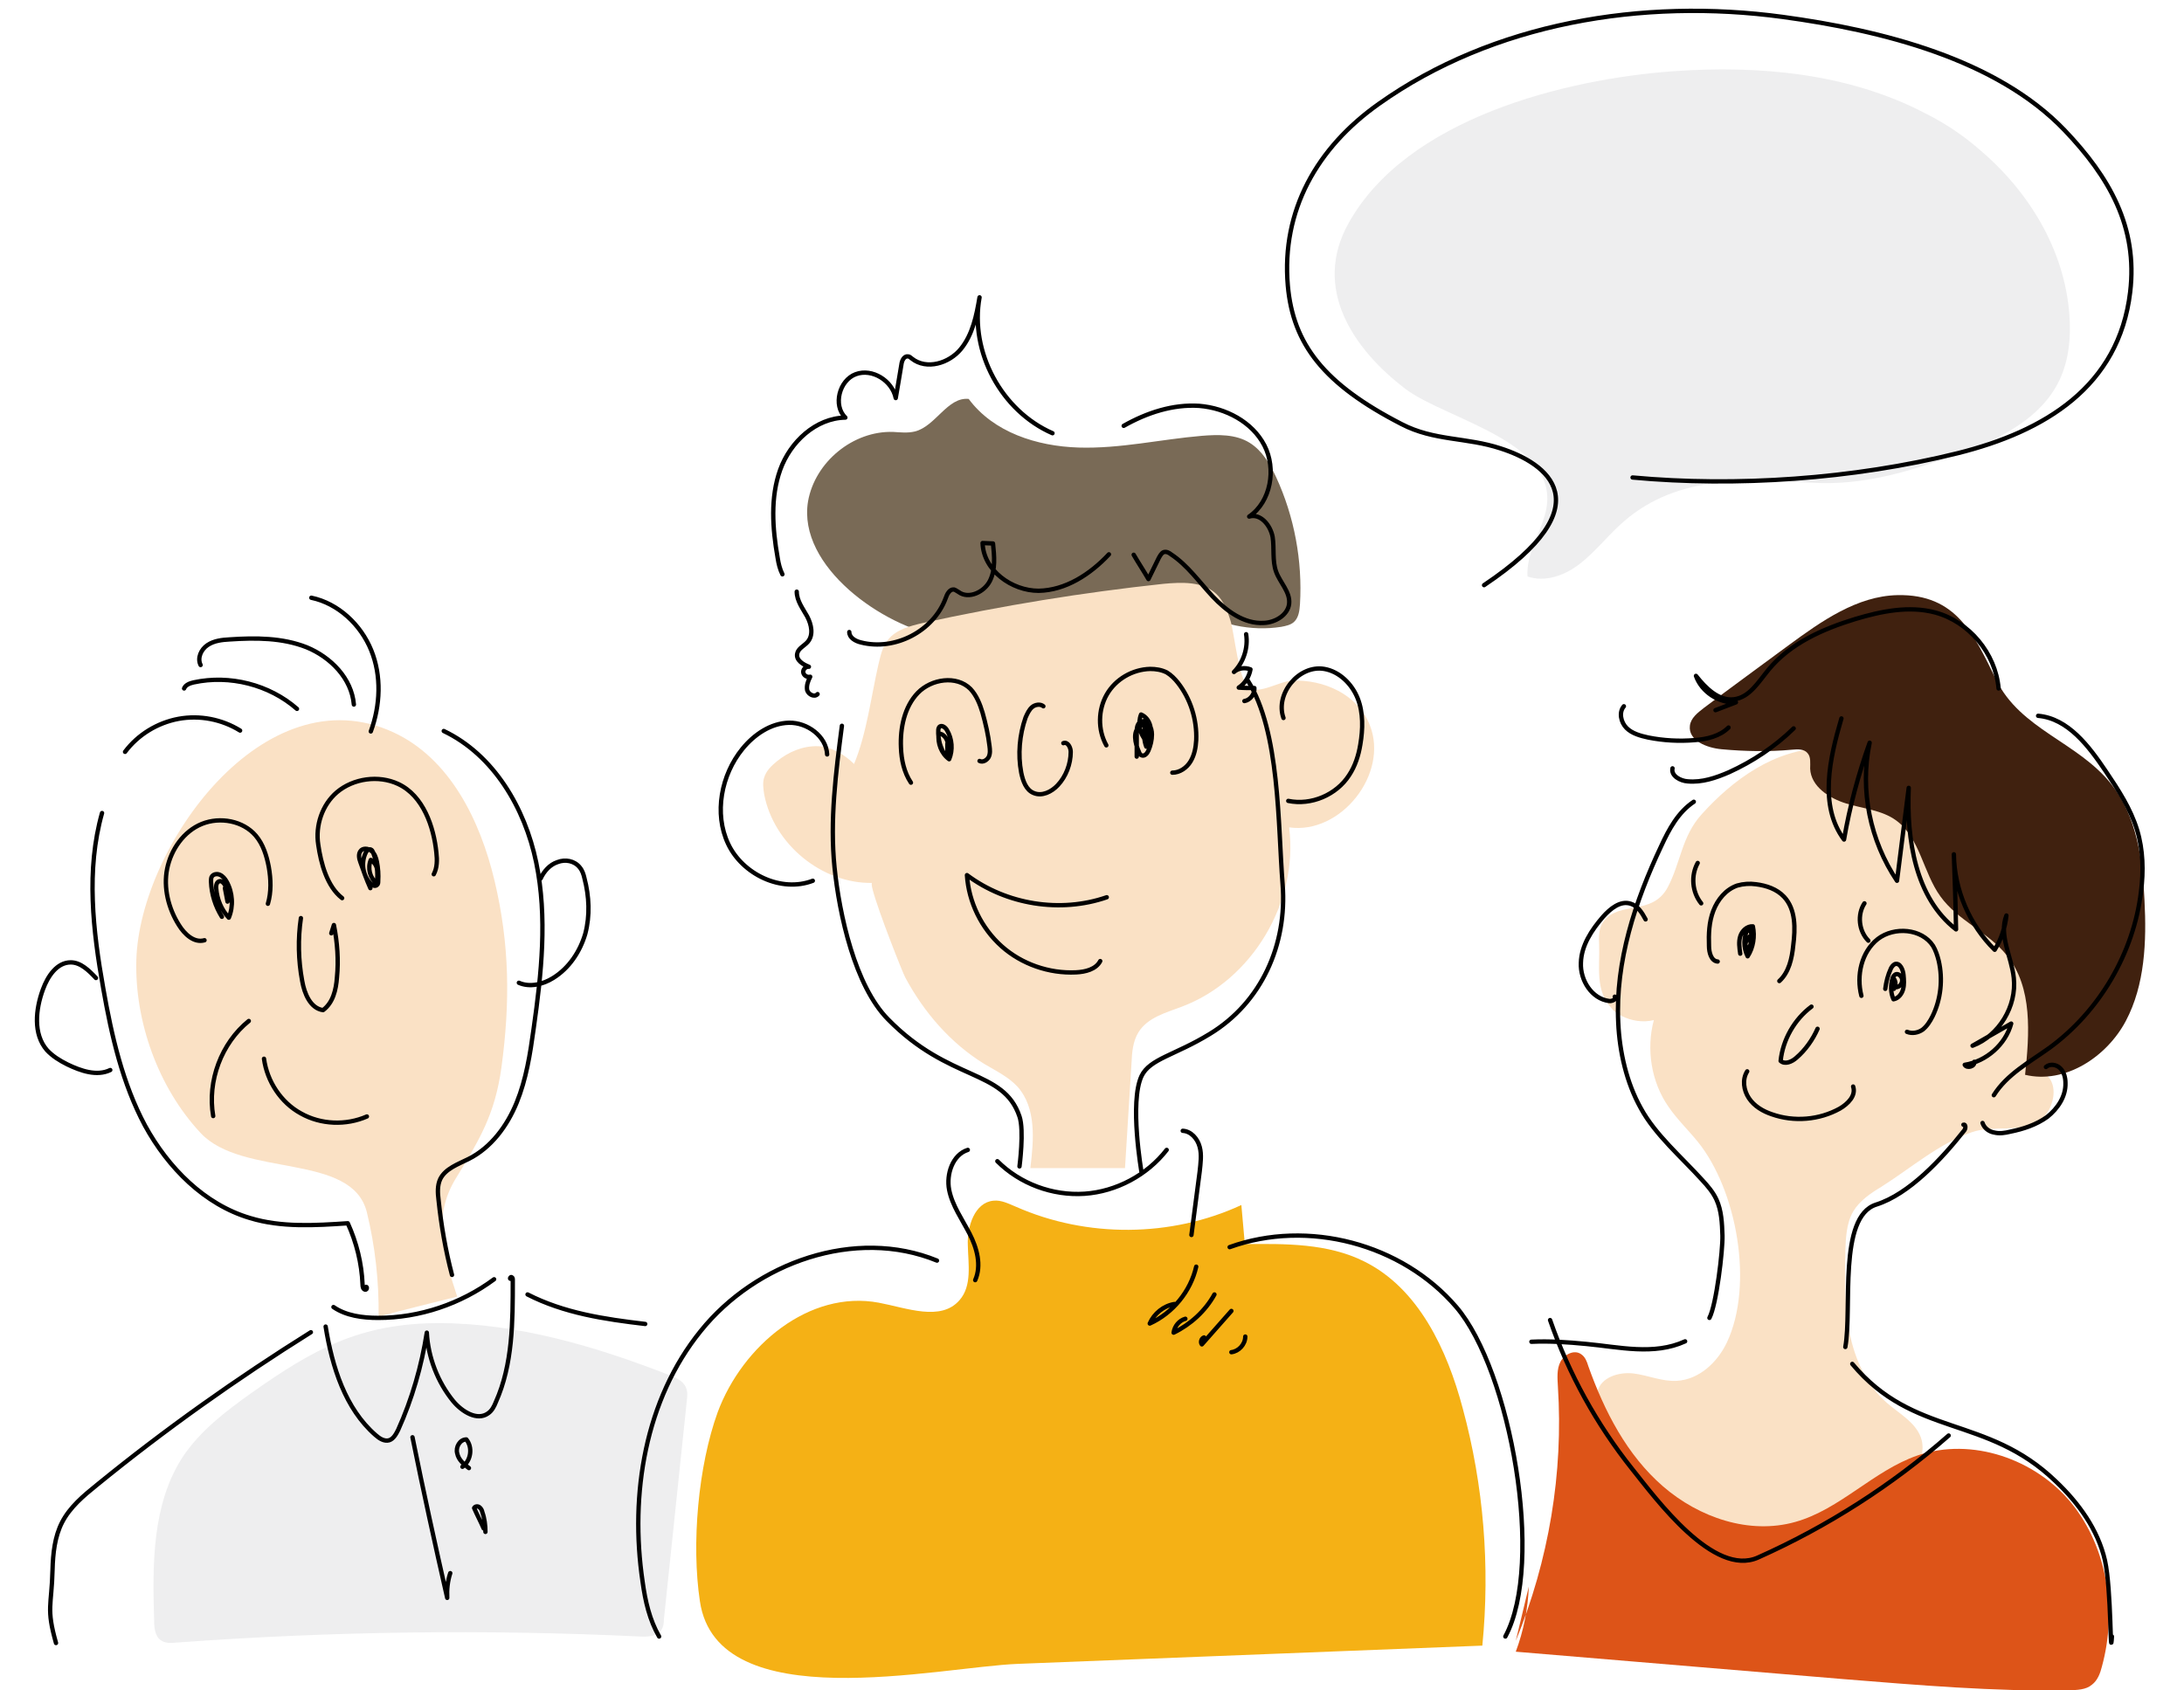
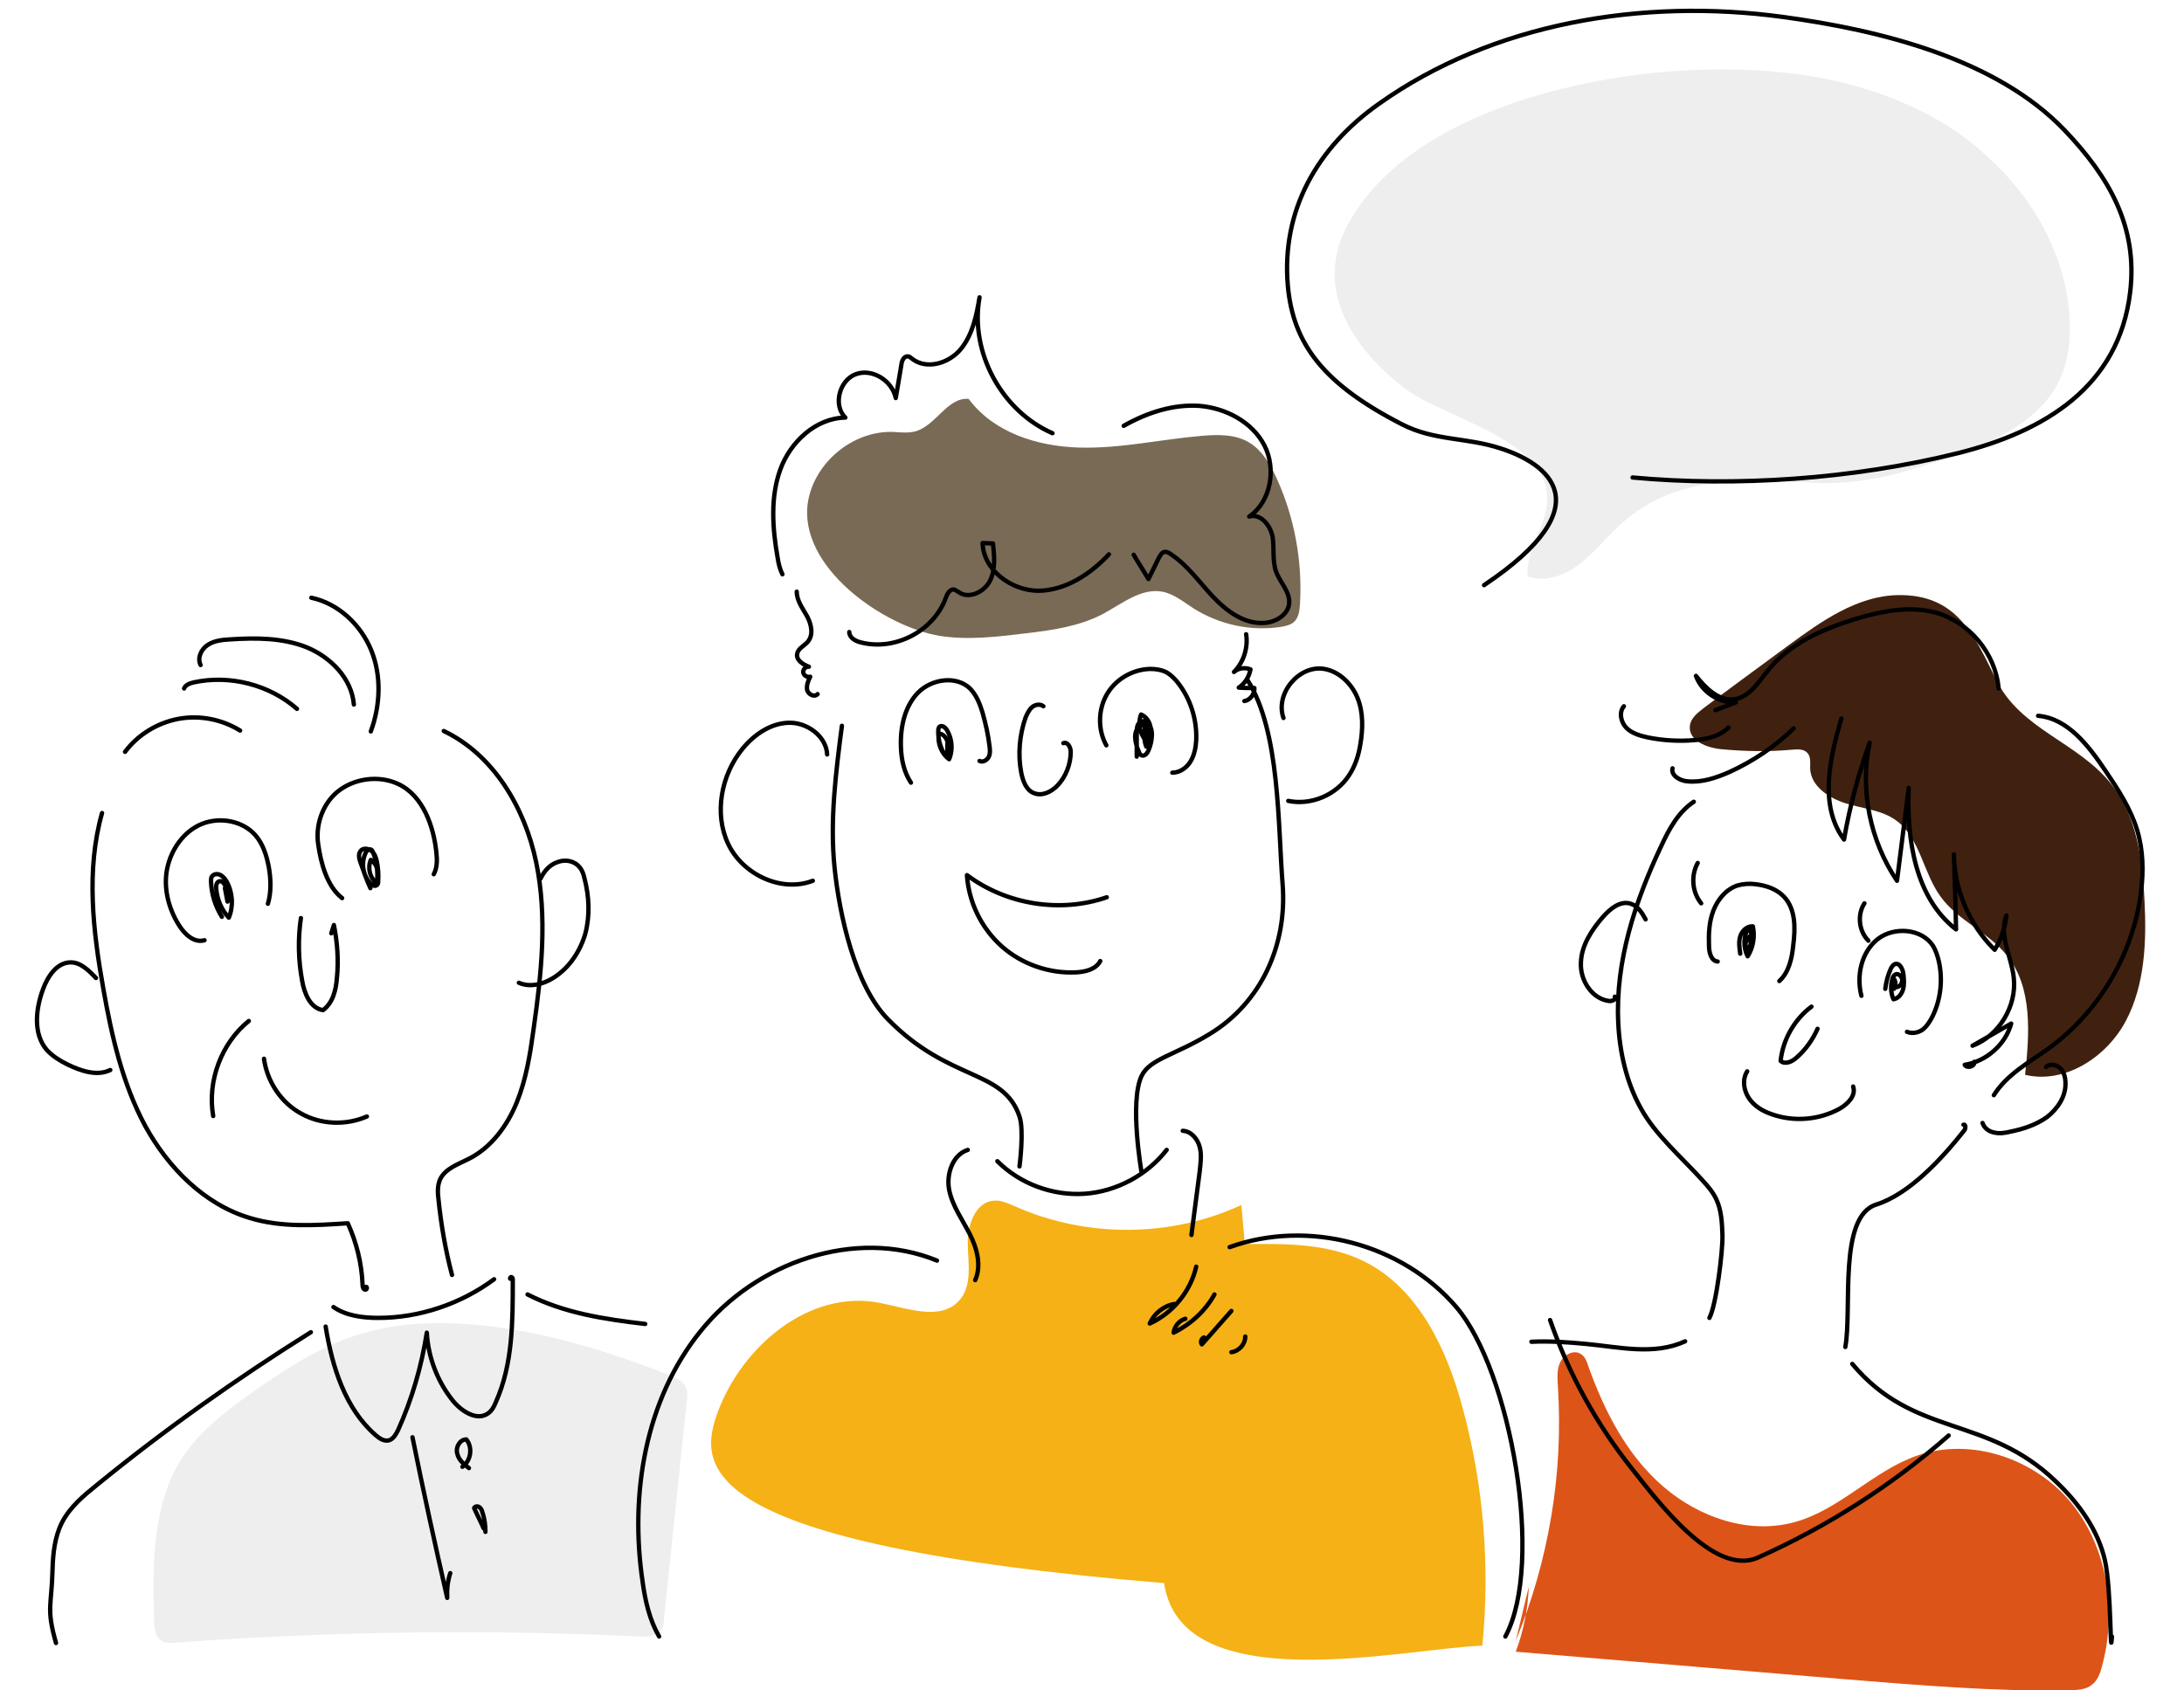
<svg xmlns="http://www.w3.org/2000/svg" version="1.1" id="iconVoice" x="0px" y="0px" width="503px" height="389.4px" viewBox="0 0 503 389.4" style="enable-background:new 0 0 503 389.4;" xml:space="preserve">
  <style type="text/css">
	.ice{fill:#EEEEEF;}
	.hair1{fill:#796A56;}
	.subColor{fill:#F5B115;}
	.skin{fill:#FAE1C5;}
	.hair2{fill:#40210F;}
	.siteColor{fill:#DD5418;}
	.stroke{fill:none;stroke:#000000;stroke-linecap:round;stroke-linejoin:round;stroke-miterlimit:10;}
</style>
  <path id="ice" class="ice" d="M57.9,320.9c-5.9,4.2-11.8,8.7-15.8,14.7c-7.1,10.9-7,24.8-6.6,37.7c0,1.7,0.2,3.7,1.6,4.6  c1,0.7,2.3,0.6,3.5,0.5c35.5-2.6,71.2-3.1,106.8-1.4c1.8,0.1,3.9,0,4.9-1.5c0.5-0.7,0.6-1.6,0.6-2.4c1.8-16.9,3.5-33.7,5.3-50.6  c0.1-0.9,0.2-1.9-0.2-2.8c-0.6-1.6-2.3-2.3-3.8-2.9c-16.9-6.6-35-12-53.3-12C82.8,304.9,72.2,310.8,57.9,320.9z" />
  <path id="hair1" class="hair1" d="M186.1,115.5c1.6-9.1,10.4-16.3,19.6-16c1.7,0.1,3.3,0.3,5-0.1c4.8-1.2,7.5-8,12.4-7.5  c5.7,7.7,15.7,10.9,25.3,11.2s18.9-1.9,28.4-2.7c3.7-0.3,7.8-0.4,11,1.6c2.9,1.8,4.7,4.9,6.1,7.9c4.2,9.1,6.1,19.3,5.5,29.3  c-0.1,1.5-0.3,3.1-1.4,4.1c-0.8,0.7-1.9,0.9-2.9,1.1c-7,1.1-14.3-0.5-20.3-4.3c-2.3-1.5-4.5-3.3-7.1-3.8c-4.9-0.9-9.3,2.8-13.8,5.2  c-5.4,2.8-11.6,3.7-17.7,4.4c-6.5,0.8-13.2,1.6-19.7,0.6C203.6,144.4,183.6,130.6,186.1,115.5z" />
-   <path id="subColor" class="subColor" d="M165.3,325.3c5.7-15.3,21.1-28.2,37.1-25.2c6.4,1.2,14.3,4.4,18.6-0.6c2.9-3.3,2-8.3,1.9-12.6  c-0.2-4.4,1.6-9.9,5.9-10.3c1.8-0.2,3.5,0.7,5.2,1.4c16.3,7.2,35.7,7.1,51.9-0.4c0.3,3,0.5,6,0.8,9c9.3-0.1,19.1-0.2,27.5,4  c12.5,6.2,19.1,20.3,22.7,33.9c4.8,17.7,6.3,36.3,4.5,54.6c-35.6,1.4-71.3,2.8-106.9,4.2c-18.3,0.7-69.3,12.7-73.3-14.4  C159.2,355.7,160.8,337.7,165.3,325.3z" />
-   <path id="skin" class="skin" d="M31.4,221.1c0.8-26.2,29.5-66.1,59.2-52.4c13,6,20,20.3,23.3,34.2c3.5,14.7,3.6,28.1,1.6,42.9  c-1.5,11-5.1,16.8-10.6,25.8c-5.3,8.8-2.8,17.3,0.4,27.1c-6,1.5-12.1,3-18.1,4.6c0.1-8.1-0.8-16.2-2.7-24  c-3.4-13.9-28.6-7.9-38.3-18.3C36.4,250.5,31,235.3,31.4,221.1z M201,205c1.3,5,6.9,19.1,7.5,20.2c4.3,8,10.4,15.1,18.2,19.9  c2.7,1.6,5.6,3,7.7,5.3c4.3,4.9,3.7,12.2,2.9,18.7c7.3,0,14.5,0,21.8,0c0.5-8.1,1-16.1,1.5-24.2c0.1-2.4,0.3-5,1.6-7.1  c2.1-3.4,6.3-4.5,10-5.9c16.2-6.1,26.9-24.1,24.7-41.3c11.9,1.7,23-12.3,18.6-23.5c-2.8-7.2-10.7-10.6-17.9-10.3  c-2.9,0.1-7.7,3.3-10,1.6c-2.3-1.6-3.3-12.5-4.2-15.4c-0.7-2.3-1.6-4.6-3.3-6.2c-3.1-2.9-7.9-2.7-12.2-2.3c-18.6,2-37,5-55.3,9  c-3,0.7-6.2,1.5-8.1,3.9c-1.3,1.6-1.7,3.7-2.2,5.7c-1.7,7.5-2.7,15.9-5.6,22.9c-2.1-2.1-5.2-4-8.3-4.1c-3.5-0.1-6.8,1.3-9.5,3.5  c-1.2,1-2.4,2.1-2.9,3.7c-0.4,1.2-0.2,2.6,0,3.9c2.2,11.5,13.3,20.6,24.9,20.4C200.7,203.3,200.7,203.9,201,205z M373.4,234  c2.3,1.2,5,1.6,7.5,1c-1.8,6.7-0.6,14.3,3.4,20c2,2.9,4.5,5.3,6.7,8c9,11.1,13,33,6.7,46.3c-2.2,4.6-6.4,8.5-11.5,8.8  c-3.4,0.2-6.7-1.3-10-1.7c-3.4-0.4-7.5,0.9-8.3,4.2c-0.4,1.7,0.1,3.4,0.8,5c3.9,9.8,11.2,15,17.8,22.5c3.5,3.9,7.4,7.9,12.4,9.6  c6.8,2.3,14.4,0,20.9-3.2c6.9,0,15.8-9.6,20.2-14.4c2-2.2,3.3-5.4,2.6-8.3c-1-3.9-5-6-8-8.6c-4.7-4.1-7.4-10-8.6-16.1  c-1.2-6.1-1.1-12.4-1-18.6c0.1-3.2,0.2-6.6,1.8-9.4c1.5-2.5,4-4.2,6.5-5.7c6.8-4.3,13.3-10,20.9-12.6c4.6-1.6,11.1,0.1,15.1-2.3  c4.5-2.7,5.7-11.8-1.3-11.9c-0.8-3.8,2.5-7.1,3.7-10.8c0.9-2.8,0.5-5.8,0-8.7c-3.2-16.6-12.6-31.7-25.2-42.8  c-7.4-6.5-16.6-12-26.5-11.9c-11.2,0.1-20.9,7.2-28.1,15.2c-4.6,5.1-4.8,11.1-7.8,16.8c-3.6,6.7-11.1,3-14.8,7.9  c-1.1,1.5-1.1,3.4-1,5.3c0.2,5.1-1,10.6,2.9,14.7C371.6,232.9,372.5,233.5,373.4,234z" />
+   <path id="subColor" class="subColor" d="M165.3,325.3c5.7-15.3,21.1-28.2,37.1-25.2c6.4,1.2,14.3,4.4,18.6-0.6c2.9-3.3,2-8.3,1.9-12.6  c-0.2-4.4,1.6-9.9,5.9-10.3c1.8-0.2,3.5,0.7,5.2,1.4c16.3,7.2,35.7,7.1,51.9-0.4c0.3,3,0.5,6,0.8,9c9.3-0.1,19.1-0.2,27.5,4  c12.5,6.2,19.1,20.3,22.7,33.9c4.8,17.7,6.3,36.3,4.5,54.6c-18.3,0.7-69.3,12.7-73.3-14.4  C159.2,355.7,160.8,337.7,165.3,325.3z" />
  <path id="ice" class="ice" d="M455.6,34.2c11.6,9.7,19.9,23.3,21,38.3c0.4,5.1-0.1,10.5-2.3,15.1c-4.4,9.2-14.5,13.9-24.1,17.3  c-11.1,3.9-21.3,7-33,6.3c-15.8-0.9-31.8-1.8-44.3,9.9c-3.1,2.9-5.8,6.3-9.2,8.9c-3.4,2.6-7.9,4.2-11.9,2.8c-0.3-5,2.7-9.5,4-14.2  c4.8-16.6-22.4-21.7-32.1-29c-12.1-9.2-21.5-23.2-13.1-38.2c13.4-24.1,49.8-33.2,74.9-35c19.8-1.4,40.3,0.5,57.9,9.7  C447.8,28.3,451.9,31,455.6,34.2z" />
  <path id="hair2" class="hair2" d="M437,137.1c-9.3,0.2-17.5,6-25,11.5c-6.5,4.8-13.1,9.6-19.6,14.5c-1.4,1.1-3,2.3-3.2,4.1  c-0.4,3.4,3.9,5.1,7.3,5.4c5.4,0.5,10.9,0.6,16.3,0.1c1.2-0.1,2.7-0.2,3.5,0.8c0.8,0.9,0.6,2.3,0.6,3.6c0.2,4.1,4.4,6.8,8.3,8  c3.9,1.2,8.2,1.5,11.5,3.9c5.5,4,6.2,12,10.2,17.5c4,5.6,11,8.2,15.3,13.6c6,7.4,5.2,18.1,4.2,27.5c9.2,2.2,18.8-4.1,23.2-12.4  s4.8-18.3,4.3-27.8c-0.4-9.4-1.8-19.3-7.6-26.7c-7.7-9.8-21-12.6-26.6-24.2C454.7,146.4,450.7,136.8,437,137.1z" />
  <path id="siteColor" class="siteColor" d="M349.1,378c7.6-18.5,11-38.7,9.7-58.6c-0.1-1.9-0.3-4,0.6-5.7c0.9-1.7,3.2-2.9,4.8-1.7  c0.9,0.6,1.3,1.7,1.6,2.7c3.7,10.4,8.9,20.5,17.2,27.7c8.3,7.2,19.9,11.2,30.5,8.2c10.3-2.9,18-11.8,28.1-15.3  c12.5-4.3,27.2,0.8,35.5,11c8.3,10.3,10.5,24.8,7,37.6c-0.4,1.6-1,3.2-2.3,4.2c-1.4,1.2-3.4,1.2-5.2,1.3  c-17.4,0.3-34.8-1.2-52.2-2.6c-25.1-2.1-50.2-4.2-75.3-6.3c1.8-4.8,2.8-9.9,3-15" />
  <path id="stroke" class="stroke" d="M84.2,296.5c0.4-0.3,0.4,0.7-0.1,0.6c-0.5-0.1-0.6-0.7-0.6-1.2c-0.2-4.9-1.4-9.7-3.4-14.1  c-7.5,0.5-15.3,1-22.5-1.2c-10.5-3.1-18.9-11.6-24.2-21.3c-5.2-9.7-7.7-20.7-9.6-31.5c-2.4-13.4-4-27.4-0.3-40.5 M104.1,293.7  c-1.5-5.7-2.5-11.5-3.1-17.3c-0.2-1.6-0.3-3.3,0.4-4.8c1.2-2.4,4.1-3.4,6.5-4.6c5.2-2.6,8.9-7.6,11.1-13c2.2-5.4,3.1-11.2,3.9-17  c1.8-12.7,3.2-25.7,0.6-38.3c-2.6-12.6-9.8-24.8-21.3-30.3 M69.3,211.5c-0.7,4.8-0.6,9.7,0.3,14.5c0.5,2.9,1.9,6.3,4.8,6.7  c2.3-1.7,3-4.7,3.2-7.5c0.4-4,0.1-8.1-0.7-12.1c-0.2,0.6-0.4,1.3-0.6,1.9 M60.8,243.9c0.7,5.2,3.9,10.1,8.5,12.6  c4.6,2.6,10.4,2.8,15.2,0.7 M57.3,235.2c-6.3,5.1-9.6,13.8-8.2,21.9 M81.5,162.3c-0.5-6-5.3-10.9-10.9-13.2  c-5.6-2.2-11.7-2.2-17.7-1.8c-1.8,0.1-3.6,0.3-5.1,1.3c-1.5,1-2.4,3-1.6,4.6 M68.4,163.3c-6.4-5.6-15.5-7.9-23.8-6.1  c-0.9,0.2-1.9,0.6-2.2,1.4 M55.3,168.3c-4.2-2.6-9.3-3.6-14.2-2.7c-4.8,0.9-9.3,3.6-12.3,7.6 M119.5,226.4c2.5,1.1,5.5,0.4,7.9-1.1  c3.7-2.3,6.2-6.1,7.4-10.2c1.1-4.2,0.9-8.6-0.2-12.8c-0.2-0.9-0.5-1.8-1.1-2.5c-1.2-1.5-3.3-1.9-5.1-1.2c-1.8,0.6-3.1,2.1-3.9,3.8   M22.1,225.3c-1.6-1.7-3.5-3.6-5.8-3.6c-3.2,0-5.3,3.2-6.4,6.2c-1.7,4.6-2.3,10.3,0.9,14c1.3,1.4,2.9,2.4,4.7,3.3  c3.1,1.5,6.8,2.8,9.9,1.3 M61.7,208.2c0.8-2.7,0.7-5.7,0.2-8.5c-0.5-2.6-1.3-5.2-3-7.2c-2.9-3.4-8.2-4.4-12.4-2.7  c-4.2,1.7-7.1,5.9-8,10.3s0.3,9.2,2.7,13c1.3,2.1,3.5,4.2,5.9,3.5 M51.8,204.6c0.2,1,0.4,2.1,0.6,3.1c0.3-1.3,0-2.8-0.7-4  c-0.3-0.4-0.7-0.8-1.1-0.7c-0.7,0.1-0.9,1-0.8,1.7c0.2,2.5,1.2,4.9,2.9,6.7c1.1-2.6,0.9-5.8-0.5-8.3c-0.4-0.7-0.9-1.3-1.6-1.6  c-0.7-0.3-1.6-0.1-1.9,0.6c-0.1,0.3-0.1,0.7-0.1,1c0.1,2.9,1,5.7,2.5,8.1 M99.9,201.4c0.8-1.5,0.8-3.3,0.6-5  c-0.6-5.9-3-13.1-8.8-15.8c-4.5-2.1-10.3-1.3-14.1,1.9c-3.4,2.9-5,7.7-4.3,12.1c0.6,4.2,2,9.6,5.5,12.3 M86.9,201.1  c0.1-1.2-0.5-2.4-1.5-3c-0.8,1.9-0.2,4.2,1.4,5.4c0.3-2.4,0-4.9-0.9-7.2c-0.1-0.2-0.2-0.5-0.5-0.6c-0.5-0.2-1,0.3-1.2,0.8  c-1.1,2.3-0.6,5.2,1.1,7c0.4,0.4,1,0.8,1.5,0.4c0.3-0.2,0.3-0.6,0.3-0.9c0.1-1.5,0-3-0.3-4.5c-0.2-0.9-0.5-1.9-1.3-2.5  c-0.7-0.6-2-0.7-2.5,0.1c-0.5,0.7-0.3,1.7,0,2.5c0.7,2,1.4,4,2.3,6 M85.4,168.5c2.2-6,2.5-12.8,0.1-18.7  c-2.4-5.9-7.6-10.8-13.8-12.1 M76.8,301.1c2.9,2,6.7,2.5,10.3,2.5c9.5,0,19-3.2,26.7-8.9 M75,305.6c1.5,9.3,4.5,18.9,11.5,25  c0.9,0.8,2,1.5,3.1,1.2c1-0.3,1.6-1.4,2.1-2.4c3.2-7.1,5.4-14.7,6.6-22.4c0.3,5.7,2.5,11.4,6.1,15.8c2,2.4,5.5,4.6,8,2.8  c0.9-0.6,1.4-1.6,1.8-2.6c3.9-8.7,3.9-18.5,3.9-28.1c0-0.3,0-0.6-0.3-0.7c-0.2-0.1-0.5,0.4-0.2,0.4 M71.6,306.9  c-17.1,10.7-33.6,22.4-49.3,35.2c-3.1,2.5-6.2,5.1-8,8.6c-1.7,3.3-2.1,7.2-2.2,10.9c-0.2,8.4-1.5,8.8,0.8,16.9 M121.5,298.2  c8.4,4.3,17.7,5.7,27.1,6.8 M95,331.1c2.5,12.4,5.2,24.7,8,37c-0.1-1.9,0.1-3.9,0.7-5.7 M106.5,337.9c2-1.4,2.4-4.5,0.9-6.3  c-1.5,0-2.5,1.8-2.1,3.2c0.3,1.5,1.5,2.5,2.7,3.4 M111.8,352.9c0-1.5-0.2-3.1-0.7-4.5c-0.1-0.5-0.3-0.9-0.7-1.2s-1-0.2-1.2,0.2  c0.7,1.6,1.5,3.1,2.2,4.7 M193.9,167.2c-1.4,10.8-2.8,21.8-1.7,32.6c1.1,10.9,4.7,27.3,12.3,35c14.2,14.5,26.6,11.4,30.3,22.4  c1.1,3.2,0,11.5,0,11.5 M262.9,270c0,0-2.8-16.1,0-22.1c1.9-4,7.7-4.8,15.7-9.7c11.9-7.2,17.9-20.6,16.8-34.5  c-1.1-13.9-0.6-35.1-8-46.9 M195.6,145.6c0,1.3,1.4,2.1,2.7,2.4c7.8,2,16.7-2.6,19.5-10.2c0.3-0.9,0.9-2.1,1.9-2  c0.4,0.1,0.7,0.4,1.1,0.6c2.3,1.7,5.9,0,7.2-2.6c1.3-2.6,1-5.7,0.7-8.6c-0.8,0-1.6-0.1-2.4-0.1c0.2,6.3,6.7,11,12.9,11  c6.2-0.1,11.9-3.8,16.2-8.4 M242.4,99.8c-11.7-5.1-19.1-18.7-16.8-31.3c-0.7,4.2-1.6,8.6-4.3,11.9c-2.7,3.3-7.9,4.9-11.3,2.2  c-0.3-0.2-0.5-0.5-0.9-0.5c-0.9-0.1-1.4,1-1.5,1.9c-0.4,2.6-0.9,5.2-1.3,7.7c-0.8-4-5.4-6.9-9.2-5.5c-3.8,1.4-5.3,7.2-2.4,10  c-6.8,0.1-12.7,5.6-15,12s-1.8,13.5-0.6,20.3c0.2,1.3,0.5,2.6,1.1,3.8 M261.1,127.8c1.1,1.9,2.3,3.7,3.4,5.6  c0.8-1.6,1.6-3.3,2.4-4.9c0.3-0.5,0.6-1.1,1.1-1.3c0.6-0.2,1.2,0.1,1.7,0.5c3.8,2.5,6.5,6.4,9.6,9.7s7.2,6.4,11.8,6.1  c2.6-0.1,5.5-1.8,5.8-4.4c0.3-2.7-2.1-4.9-3-7.4c-0.9-2.5-0.4-5.4-0.8-8c-0.5-2.7-2.8-5.5-5.4-4.7c5-3.4,6.3-11,3.5-16.4  s-8.9-8.6-15-9.1c-6.1-0.4-12.1,1.6-17.4,4.6 M296.7,184.5c5.3,1.1,11.1-1.4,14-5.9c1.4-2.1,2.2-4.6,2.6-7.1  c0.6-3.5,0.7-7.3-0.6-10.6c-1.3-3.3-4.2-6.2-7.7-6.8c-5.8-1-11.4,5.7-9.4,11.3 M190.5,173.8c-0.2-4.2-4.6-7.4-8.8-7.3  c-4.2,0.1-8,2.7-10.7,6c-4.9,6-6.6,14.9-3.3,21.9s12.2,11.3,19.5,8.5 M229.7,267.5c5.2,5.2,12.7,8,20.1,7.5  c7.3-0.5,14.4-4.3,18.9-10.1 M222.9,264.9c-3.5,1.1-5,5.6-4.3,9.2s3,6.8,4.7,10.1c1.7,3.3,2.8,7.3,1.3,10.7 M274.4,284.5  c0.6-4.9,1.3-9.7,1.9-14.6c0.2-1.9,0.5-3.9,0-5.7c-0.5-1.9-2-3.6-3.9-3.7 M215.8,290.4c-18.8-7.7-41.7,0.4-54.4,16.2  c-12.8,15.8-16.4,37.6-13.4,57.8c0.6,4.4,1.6,8.8,3.8,12.6 M346.7,377c9.1-16.9,1.2-61.3-11.3-75.9s-34.2-20.3-52.2-13.8   M254.9,206.7c-10.7,3.7-23.1,1.7-32.2-5.1c0.4,6.2,3.3,12.2,8,16.4c4.6,4.1,10.9,6.3,17.1,6c2.2-0.1,4.6-0.7,5.6-2.6 M183.5,136.3  c0,2.1,1.4,3.9,2.4,5.7c1,1.9,1.5,4.3,0.1,5.9c-0.8,0.9-2.2,1.5-2.4,2.7c-0.3,1.5,1.4,2.5,2.7,3c-0.7-0.1-1.4,0.6-1.3,1.3  s0.9,1.2,1.6,1c-0.5,1-0.9,2-0.7,3.1c0.3,1,1.7,1.7,2.4,0.9 M286.6,161.5c1.3-0.2,2.4-1.6,2.3-3c-1.2,0-2.4,0-3.6-0.1  c1.4-0.9,2.4-2.5,2.7-4.2c-1.3-0.5-2.8-0.3-3.8,0.6c2.2-2.2,3.3-5.6,2.8-8.7 M270.5,300.4c-2.5,0.4-4.7,2.2-5.7,4.5  c5.3-2.4,9.4-7.4,10.7-13.1 M273,303.8c-1.4,0.4-2.5,1.7-2.7,3.2c3.9-1.9,7.3-5,9.4-8.8 M277.3,308.1c-0.6,0.2-0.9,1.1-0.5,1.6  c2.3-2.6,4.5-5.1,6.8-7.7 M283.6,311.5c1.7-0.2,3.2-1.8,3.2-3.6 M240.3,162.7c-0.7-0.6-1.9-0.4-2.6,0.2c-0.7,0.6-1.1,1.5-1.5,2.4  c-1.4,4-1.8,8.5-1,12.7c0.4,1.9,1.1,4,2.9,4.7c1.9,0.8,4.1-0.3,5.5-1.8c1.9-2,3-4.9,3-7.7c0-1-0.7-2.4-1.7-2 M225.6,175.3  c0.8,0.4,1.7-0.2,2.1-0.9c0.4-0.8,0.3-1.7,0.2-2.5c-0.3-2.6-0.9-5.2-1.6-7.7c-0.6-2-1.4-4-2.8-5.5c-3.2-3.2-9-2.3-12.1,0.9  c-3.1,3.2-4.1,8.1-3.9,12.6c0.1,2.8,0.7,5.7,2.3,8.1 M218.2,171.3c0,0.8,0,1.6,0,2.4c0.1-1,0.2-1.9,0-2.9c-0.3-0.9-1-1.8-2-1.8  c-0.3,2.2,0.6,4.6,2.4,5.9c0.9-2.1,0.7-4.7-0.5-6.7c-0.4-0.7-1.3-1.3-1.8-0.7c-0.1,0.2-0.2,0.4-0.2,0.7c-0.1,2.1,0.5,4.2,1.7,6   M270,178c1.7,0,3.3-1.1,4.2-2.6c0.9-1.5,1.2-3.2,1.3-4.9c0.2-4.7-1.3-9.5-4.2-13.2c-0.7-0.9-1.6-1.8-2.6-2.4  c-1.2-0.6-2.5-0.8-3.8-0.8c-4.1,0.1-8,2.4-10,5.9c-2,3.5-2.1,8.1-0.1,11.7 M264.2,170.5c1.6-1.7,0.8-5-1.4-5.9  c-0.8,2-0.3,4.5,1.2,6.1c0.9-1.5,0.8-3.5-0.2-5c-0.4,1-0.3,2.3,0.5,3.1c0.5-0.7,0.3-1.8-0.4-2.3c-0.5,1.7-0.3,3.6,0.3,5.2  c0.5-1.3,0.3-2.8-0.5-3.9c-0.3,1.4-0.2,2.9,0.3,4.2c0.3-1.2,0.5-2.5,0.4-3.7c0-0.4-0.1-0.9-0.5-1.1c-0.4-0.3-0.9-0.2-1.3,0.1  c-1.8,1.1-1.2,3.9-0.3,5.9c0.1,0.3,0.3,0.7,0.6,0.8c0.7,0.3,1.3-0.4,1.6-1.1c0.5-1.2,0.8-2.4,0.8-3.7c0-0.8-0.2-1.7-0.7-2.4  c-0.6-0.6-1.6-0.9-2.2-0.3c-0.5,0.5-0.6,1.3-0.6,2c0,1.9,0,3.9,0,5.8 M390.1,184.7c-3.6,2.4-5.7,6.3-7.5,10.2  c-6,12.7-10.6,26.6-9.9,40.7c0.3,6.7,1.9,13.8,5.2,19.7c3.3,6.1,9.4,11.3,14.1,16.5c1.3,1.4,2.5,2.8,3.3,4.5  c1.2,2.6,1.3,5.5,1.4,8.3c0.1,3.4-1.4,16-3,19 M379,211.8c-0.8-1.5-1.8-3.1-3.4-3.6c-2.4-0.8-4.7,1.1-6.4,3c-2.6,3-5,6.6-5.1,10.6  c-0.2,4,2.5,8.3,6.5,8.8c0.7,0.1,1.7-0.4,1.3-1 M409.8,226c2.2-2,2.9-5.2,3.2-8.2c0.5-3.9,0.6-8.3-2.1-11.2  c-1.7-1.8-4.1-2.6-6.5-2.9c-1.4-0.2-2.9-0.1-4.3,0.3c-2.6,0.9-4.5,3.2-5.5,5.8s-1.1,5.4-1,8.1c0,1.5,0.5,3.5,2,3.6 M403.2,217.3  c-0.1-0.5-0.1-1.1-0.2-1.6c-0.9,0.7-1.3,2-0.8,3.1c1.5-1.1,1.8-3.6,0.4-4.9c-1.1,1.9-1.1,4.4-0.1,6.4c1.3-2,1.7-4.6,1.2-6.9  c-1.3-0.1-2.5,1-2.9,2.3s-0.2,2.6,0,4 M439.2,237.7c1.2,0.5,2.6,0.2,3.6-0.5c1-0.8,1.7-1.9,2.3-3.1c1.9-3.9,2.4-8.5,1.4-12.8  c-0.3-1.2-0.7-2.4-1.3-3.4c-2.6-4-8.9-4.5-12.7-1.6c-3.8,3-5,8.4-3.8,13.1 M436.2,227.8c0.4-0.7,0.5-1.6,0-2.3  c-0.9,0.4-0.3,2.1,0.7,1.9s1.5-1.5,1-2.3c-0.3-0.5-0.9-0.9-1.4-0.6c-0.3,0.2-0.5,0.5-0.6,0.8c-0.5,1.6-0.5,3.4,0.2,4.9  c1.1-0.2,1.9-1.2,2.2-2.3c0.3-1.1,0.2-2.2,0.1-3.3c-0.1-1.2-0.8-2.9-2-2.5c-0.4,0.2-0.7,0.6-0.9,1c-0.7,1.5-1.1,3.1-1.3,4.7   M417.2,231.9c-3.9,2.9-6.6,7.6-7.1,12.5c1,0.9,2.6,0.2,3.6-0.7c2.1-1.8,3.8-4.2,4.9-6.7 M402.4,246.8c-1.2,1.9-0.8,4.4,0.4,6.2  s3.2,3,5.3,3.7c5.1,1.8,10.9,1.3,15.6-1.3c1.9-1.1,3.8-3,3.1-5.1 M452.2,259.1c0.5-0.2,0.6,0.8,0.2,1.3  c-5.2,6.6-12.7,14.7-20.3,17.1c-8.8,2.8-5.5,24.1-7.1,32.8 M391,198.8c-1.6,2.9-1.3,6.7,0.8,9.3 M429.4,208.1  c-1.7,2.6-1.3,6.4,0.9,8.6 M460.3,158.6c-0.7-8.1-6.8-15.4-14.6-17.5c-6-1.6-12.4-0.3-18.4,1.5c-7.5,2.3-15,5.6-20,11.7  c-2.3,2.8-4.4,6.4-8,6.8c-3.5,0.4-6.5-2.6-8.7-5.4c1.3,3.7,5.3,6.3,9.2,6.1c-1.6,0.6-3.1,1.2-4.7,1.8 M459.2,252.3  c3-4.8,8.2-7.6,12.8-10.9c11.5-8.4,19.4-21.8,21.1-36c0.6-4.7,0.5-9.6-0.9-14.2c-1.5-4.9-4.3-9.2-7.2-13.5  c-3.9-5.8-8.7-12.2-15.6-12.8 M456.6,258.7c0.4,1.2,1.5,2,2.7,2.2c1.2,0.3,2.5,0.1,3.7-0.2c3-0.6,6-1.6,8.5-3.4  c2.4-1.9,4.3-4.7,4.2-7.8c0-1.2-0.3-2.5-1.2-3.4s-2.4-1.1-3.3-0.3 M385.2,177c-0.4,1.7,1.8,2.9,3.5,3c3.3,0.3,6.5-0.8,9.5-2.1  c5.5-2.5,10.6-5.9,14.9-10.1 M454.7,244.6c0.2,1.1-1.7,1.6-2.2,0.7c5-0.8,9.4-4.7,10.7-9.5c-3,1.7-5.9,3.4-8.9,5.1  c6.1-2.3,10.2-9.1,9.5-15.6c-0.5-4.9-3.5-9.8-1.7-14.4c-0.3,2.8-1.2,5.5-2.7,7.9c-5.8-5.7-9.3-13.8-9.4-22  c0.2,5.8,0.4,11.5,0.5,17.3c-9.4-7.3-11.4-20.7-10.9-32.6c-0.9,7.1-1.8,14.3-2.7,21.4c-6.2-9.2-8.6-20.9-6.3-31.8  c-2.6,7.3-4.6,14.7-5.9,22.3c-5.8-7.8-3.3-18.7-0.6-27.9 M374,162.7c-1.2,1.4-0.7,3.7,0.6,5c1.3,1.3,3.2,1.8,5,2.2  c3.5,0.7,7.1,0.9,10.7,0.6c2.8-0.2,5.8-0.9,7.8-2.9 M352.7,309.1c4.2-0.2,8.4,0.1,12.6,0.5c7.6,0.7,15.6,2.7,22.8-0.6 M486.4,377  c-0.4,6.5-0.1-10.7-1.6-17.5c-1.6-7.1-6.1-13.3-11.4-18.3c-15.9-15.3-32.6-10-46.8-27 M357,304.1c4.3,12.4,10.7,24,18.9,34.3  c5.6,7,18.8,25,29,20.4c15.9-7.1,30.8-16.6,43.9-28.1 M376,110c23.8,2.2,50.7,0.4,74.9-5.6c20-5,37.1-15.3,39.7-37.1  c1.8-15-4.8-26.5-15.1-37.3c-15.7-16.4-42.1-23-64.9-26.1c-32.4-4.4-66.8,1.4-93,20c-14.3,10.1-22.5,24.6-21,41.9  c1.2,13.5,8.3,22.7,26.2,31.9c7.5,3.9,14.9,3,22.8,5.6c10.6,3.4,24.1,12.8-3.8,31.5" />
</svg>